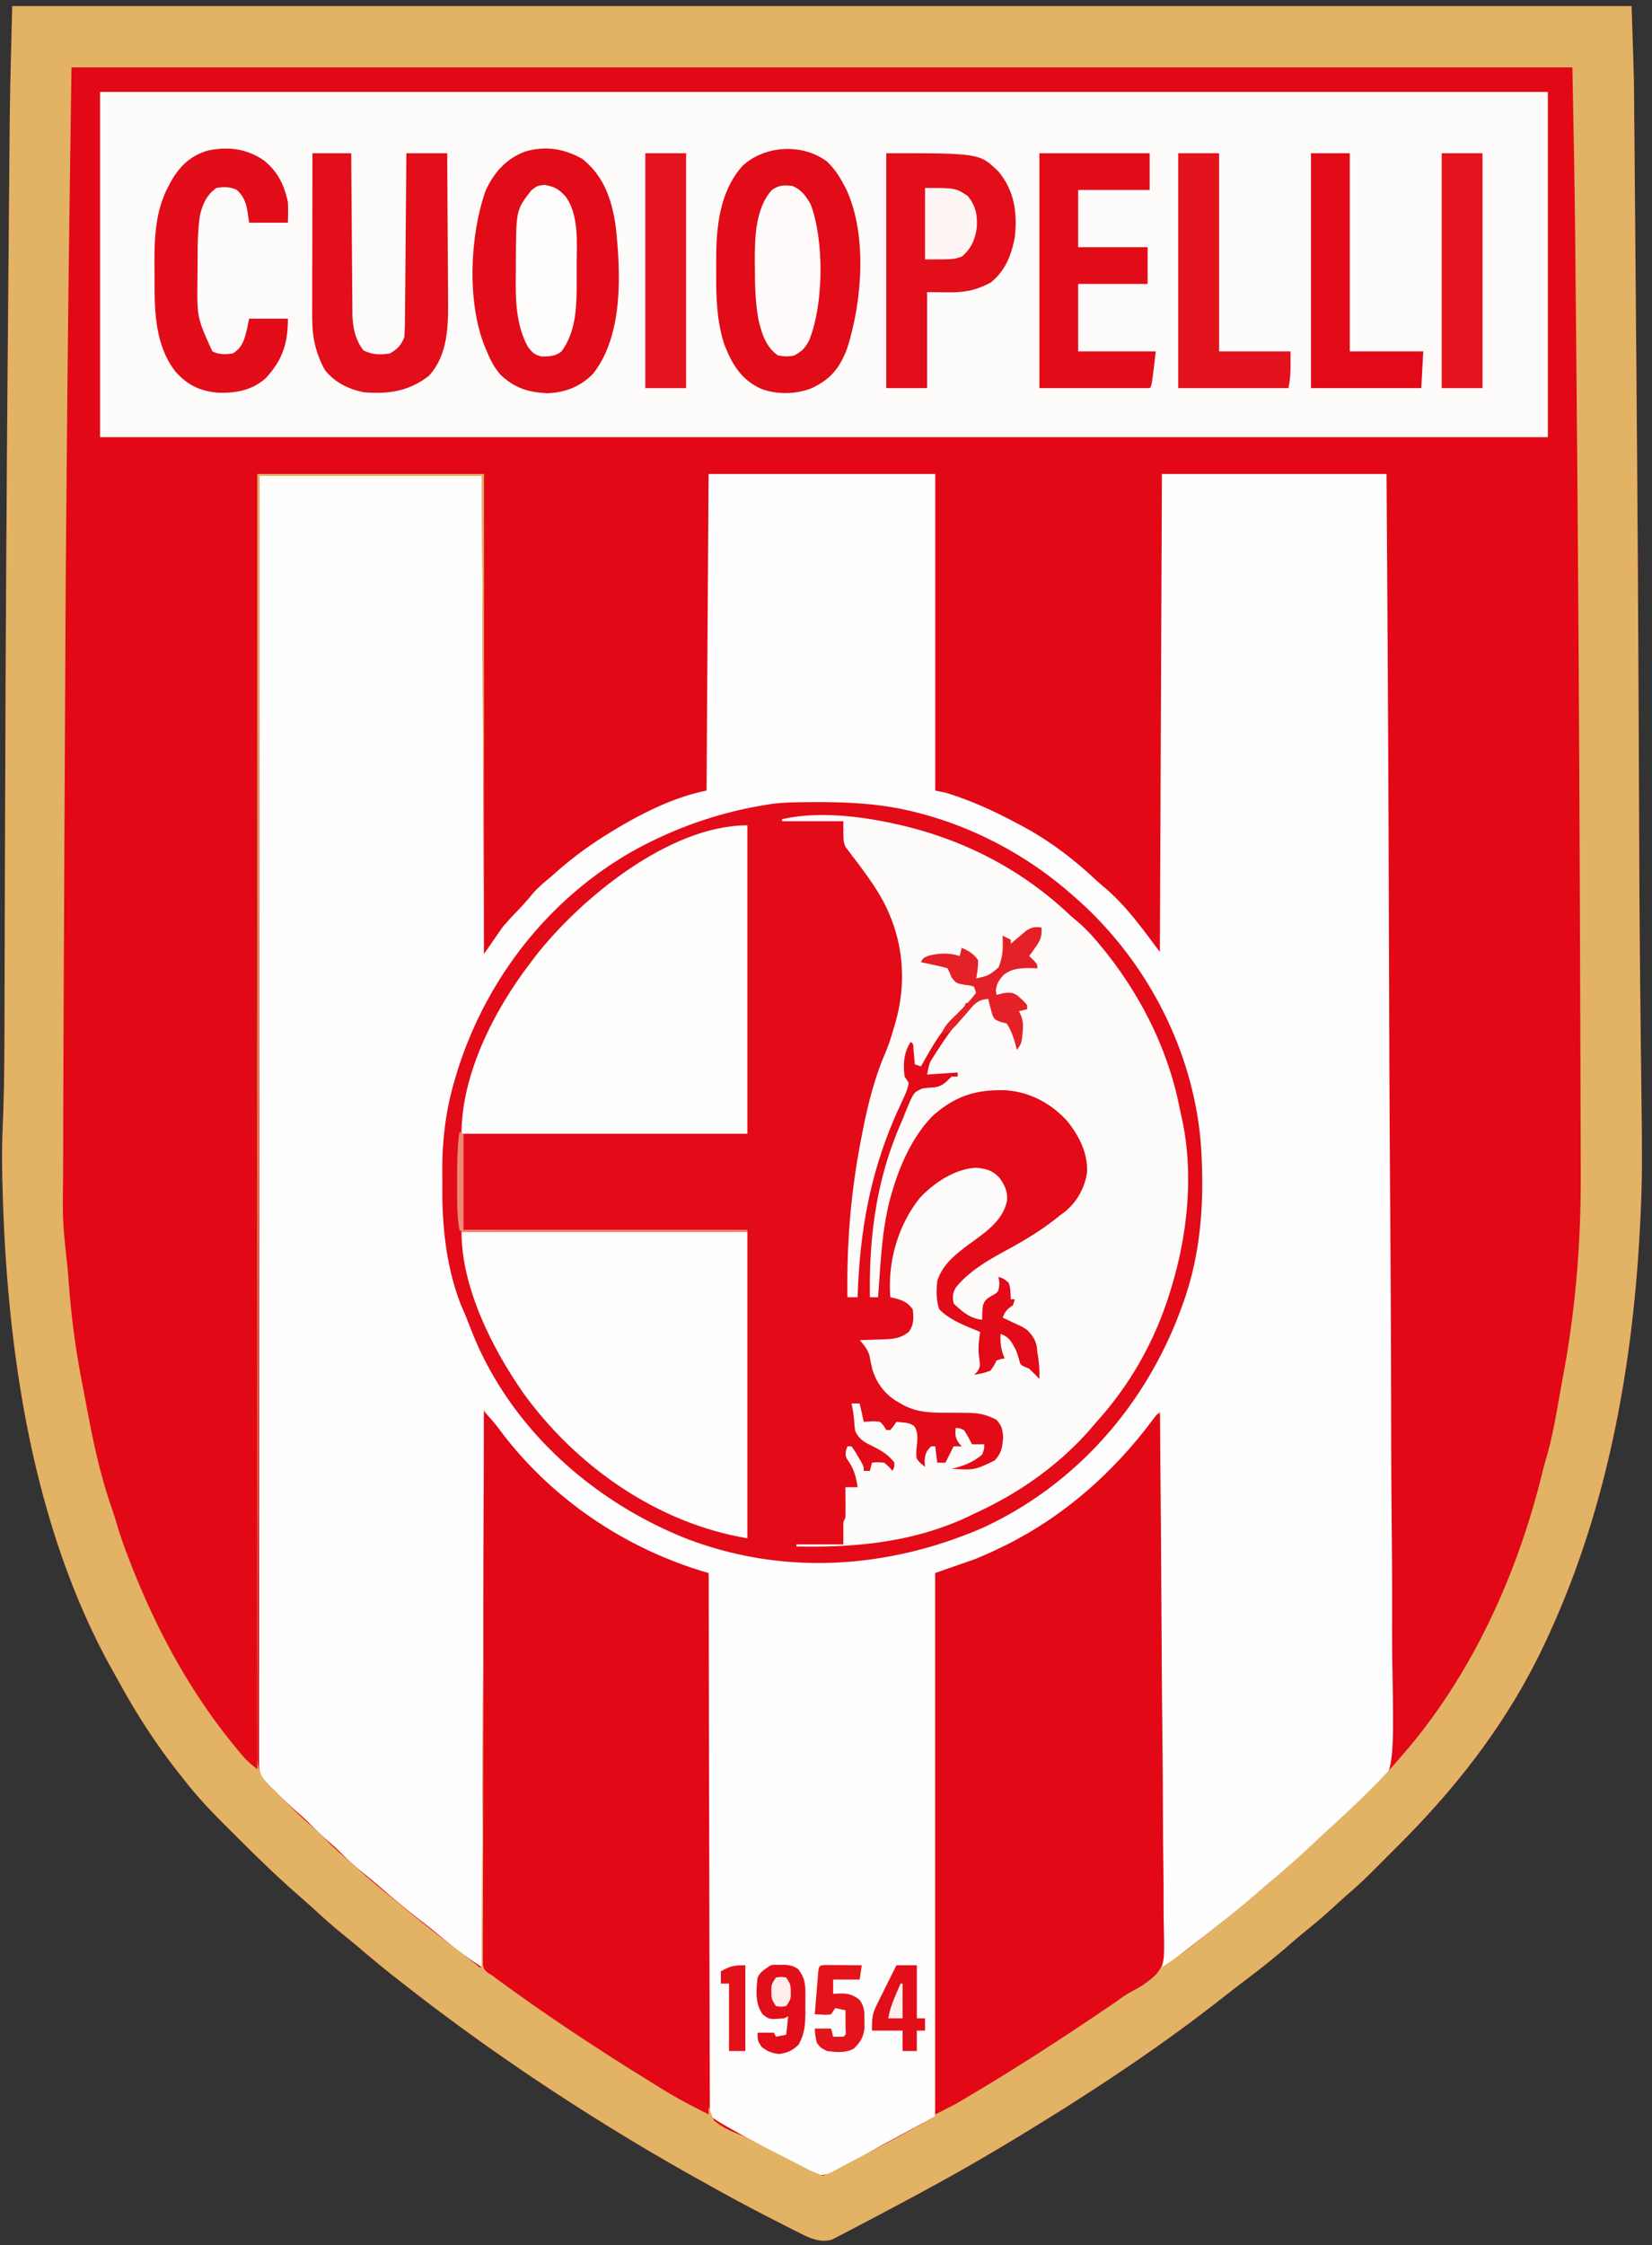
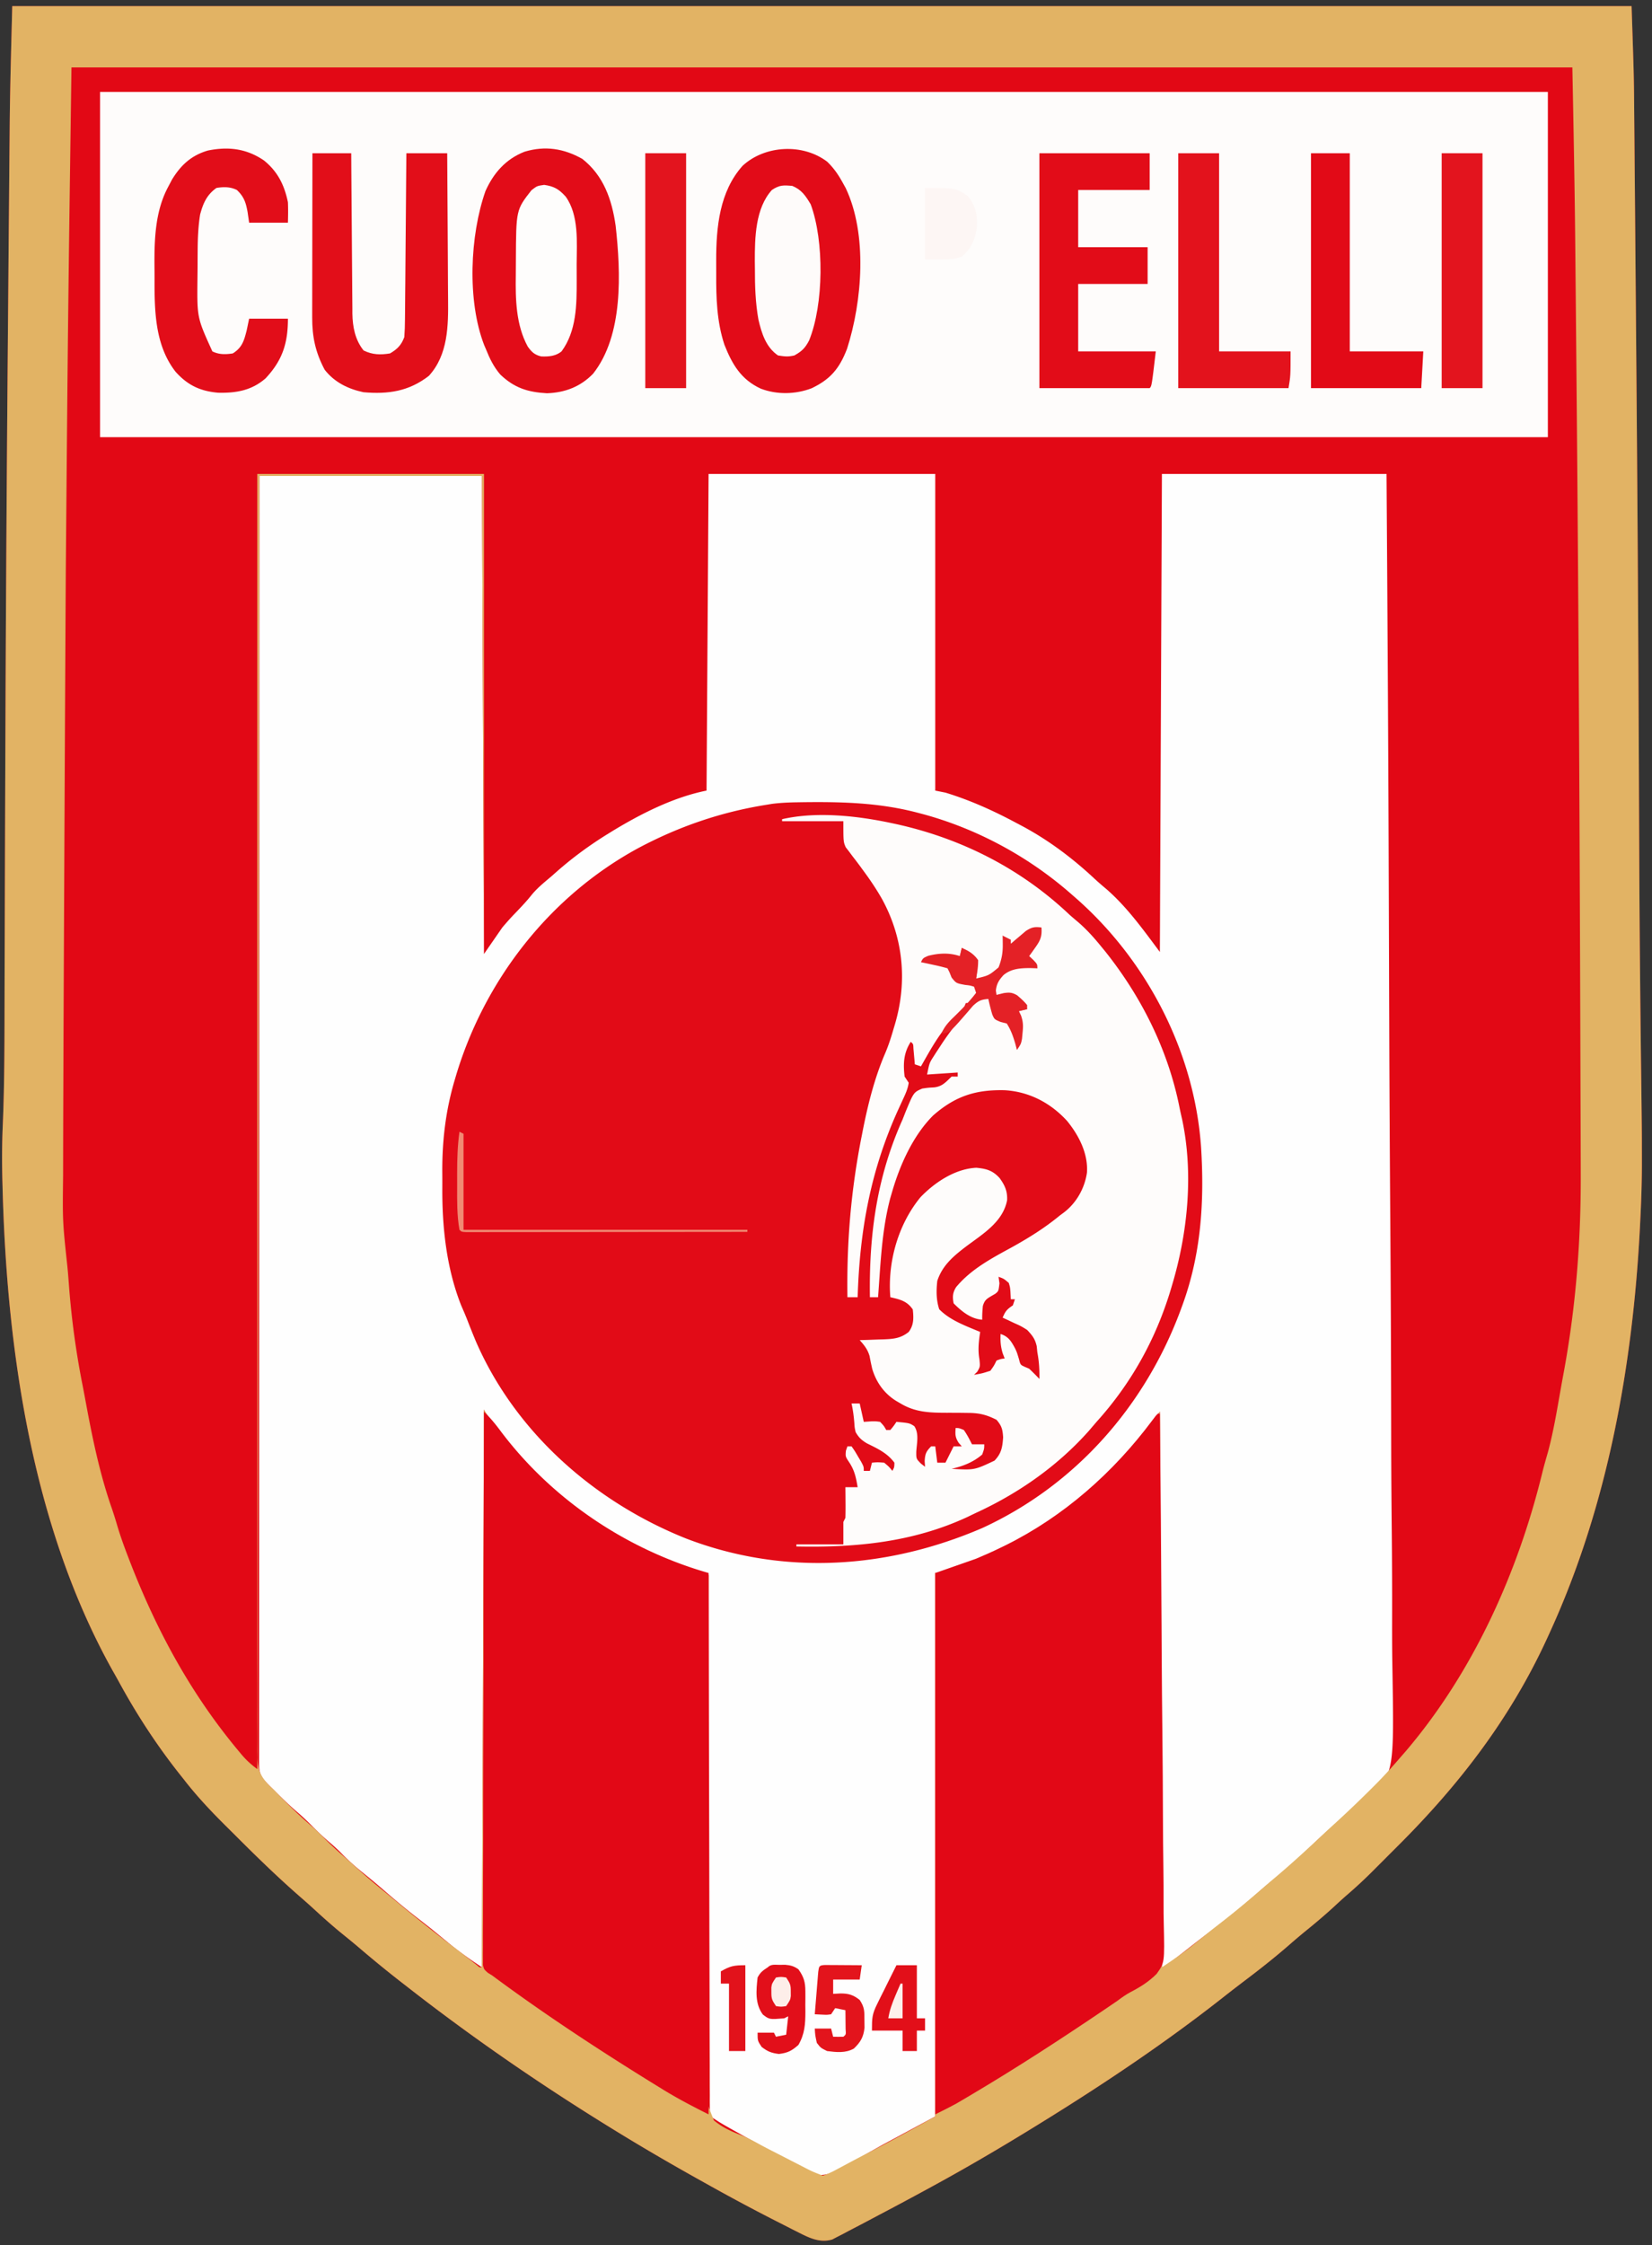
<svg xmlns="http://www.w3.org/2000/svg" data-type="ugc" width="809" height="1099" data-bbox="1.02 3 803.03 1093.841">
  <rect width="100%" height="100%" fill="#333333" stroke="none" />
  <g>
    <path d="M6 3h793c1.15 34.502 1.15 34.502 1.281 51.668l.055 5.953q.072 8 .136 16 .057 6.866.119 13.73.162 18.543.313 37.086.112 13.622.228 27.244c.473 55.79.9 111.582 1.184 167.374l.017 3.345q.169 32.858.302 65.714.057 14.097.119 28.195l.012 2.73c.147 33.776.483 67.55.9 101.324.376 30.458.376 30.458.382 44.068l.002 2.883c-.016 9.135-.335 18.25-.8 27.374l-.13 2.603C799.653 668.133 787.4 736.917 759 799l-1.305 2.864c-17.922 39.054-42.834 71.494-73.185 101.756a3515 3515 0 0 0-6.614 6.62l-4.283 4.28-1.957 1.963a226 226 0 0 1-11.9 11c-2.405 2.078-4.734 4.235-7.068 6.392-4.467 4.074-9.057 7.933-13.762 11.727a340 340 0 0 0-7.818 6.64c-7.014 6.104-14.272 11.804-21.69 17.406a746 746 0 0 0-11.107 8.588c-28.085 22.037-57.949 42.017-88.311 60.764l-3.14 1.94c-16.392 10.108-32.95 19.837-49.86 29.06l-3.422 1.867a1770 1770 0 0 1-21.127 11.314q-3.46 1.823-6.91 3.662a1094 1094 0 0 1-9.853 5.157l-2.964 1.584-2.775 1.416-2.396 1.25c-5.83 1.712-10.84-.582-16.026-3.207l-1.806-.906a771 771 0 0 1-5.784-2.95l-4.052-2.056c-11.423-5.812-22.702-11.87-33.885-18.131l-2.845-1.585c-13.541-7.55-26.938-15.312-40.155-23.415l-2.815-1.726c-34.6-21.279-68.15-44.29-100.185-69.274l-3.45-2.672a569 569 0 0 1-20.46-16.707c-2.866-2.444-5.784-4.818-8.715-7.183-4.765-3.877-9.311-7.953-13.832-12.11a297 297 0 0 0-6.418-5.703c-10.682-9.31-20.84-19.153-30.856-29.17-2.026-2.024-4.06-4.04-6.093-6.055-7.19-7.157-13.962-14.367-20.176-22.4l-1.725-2.167c-11.497-14.472-21.422-29.717-30.243-45.95a341 341 0 0 0-2.946-5.235C15.739 747.213 3.288 660.583 1.25 581l-.07-2.553c-.238-9.085-.23-18.131.162-27.213.93-21.937.848-43.887.896-65.84.014-6.098.035-12.196.054-18.294q.048-14.762.09-29.524a80302 80302 0 0 1 .31-88.462c.251-64.16.697-128.318 1.242-192.477q.099-11.58.193-23.16.15-18.255.313-36.51.06-6.636.114-13.272.065-7.707.138-15.413.026-2.733.048-5.465C4.9 42.87 5.5 22.947 6 3" fill="#E20815" />
    <path d="M347 232h111v155l5 1c12.22 3.736 23.77 8.961 35 15l1.79.94c13.216 6.963 25.134 15.883 36.054 26.056 2.003 1.862 4.062 3.621 6.156 5.379 10.208 8.963 17.841 19.747 26 30.625l1-234h110c.406 60.295.793 120.59 1.016 180.887l.01 2.707q.108 29.124.2 58.248.044 14.285.092 28.568l.01 2.872c.102 30.68.282 61.358.503 92.038.227 31.543.374 63.086.423 94.63l.023 13.385.005 2.661c.028 14.1.14 28.198.282 42.297q.213 21.293.16 42.587c-.017 7.685.005 15.365.137 23.048.851 51.577.851 51.577-11.247 64.434-3.93 3.765-8.156 6.888-12.756 9.803-3.984 2.558-7.402 5.616-10.858 8.835l-2.202 2.029-1.693 1.62-1.937 1.842-1.98 1.884c-5.298 5.003-10.667 9.796-16.372 14.336-2.745 2.232-5.402 4.539-8.055 6.878-7.889 6.948-16.092 13.36-24.486 19.682-4.928 3.746-9.787 7.583-14.651 11.412l-2.187 1.712-1.94 1.526C570 963 570 963 569 963l-1-272-9 12c-1.935 2.389-3.864 4.743-5.875 7.063l-1.53 1.766C542.631 722.076 532.907 730.881 522 739l-2.586 1.93c-15.51 11.182-32.51 19.83-50.351 26.633l-1.989.762c-3.28 1.203-5.517 1.675-9.074 1.675v266l-26 14c-6.912 3.89-6.912 3.89-13.805 7.816q-2.097 1.093-4.195 2.184l-2.705 1.593c-4.398 2.297-7.545 3.793-12.508 2.7-3.52-1.516-6.778-3.256-10.1-5.168a683 683 0 0 0-3.648-1.964 461 461 0 0 1-9.237-5.14c-2.863-1.622-5.748-3.205-8.63-4.794-13.97-7.759-13.97-7.759-19.172-11.227-.379-1.948-.379-1.948-.385-4.385l-.028-2.809.014-3.107-.02-3.284c-.019-3.656-.016-7.312-.013-10.968l-.031-7.834q-.034-8.45-.04-16.901a9698 9698 0 0 0-.056-24.438q-.063-19.822-.095-39.645-.03-19.26-.084-38.519l-.006-2.397-.034-11.904Q347.084 820.404 347 771l-2.087-.62-2.734-.815-2.712-.808c-4.987-1.53-9.715-3.62-14.467-5.757l-2.36-1.06C290.558 747.394 253.305 722.61 237 690l-1 273c-5.862-3.908-11.316-7.717-16.687-12.187q-2.095-1.725-4.192-3.446l-2.094-1.72c-3.015-2.45-6.083-4.829-9.152-7.21-5.41-4.21-10.642-8.597-15.821-13.086-3.61-3.127-7.27-6.17-10.992-9.163a115 115 0 0 1-10.39-9.512c-1.798-1.802-3.679-3.456-5.61-5.114A134 134 0 0 1 153 894c-2.48-2.518-4.994-4.9-7.687-7.187-3.922-3.373-7.589-6.976-11.25-10.625l-1.759-1.745c-3.744-3.758-5.43-5.496-5.428-10.763l-.007-2.772.008-3.071-.004-3.256q-.002-5.464.007-10.929l-.003-7.862q-.002-8.58.004-17.162.008-12.759.005-25.518-.001-21.46.008-42.92a124917 124917 0 0 0 .012-58.592q.004-47.525.019-95.05.014-46.178.02-92.357v-2.874l.013-86.785v-2.704q.016-89.414.042-178.828h109l1 234 9-13c2.077-2.431 4.088-4.73 6.313-7 2.707-2.823 5.383-5.62 7.828-8.68 2.88-3.594 6.356-6.349 9.859-9.32l2.883-2.543c7.905-6.927 16.166-12.95 25.117-18.457l2.017-1.246C313.975 398.27 329.92 390.216 346 387z" fill="#FEFEFE" />
    <path d="M6 3h793c1.15 34.502 1.15 34.502 1.281 51.668l.055 5.953q.072 8 .136 16 .057 6.866.119 13.73.162 18.543.313 37.086.112 13.622.228 27.244c.473 55.79.9 111.582 1.184 167.374l.017 3.345q.169 32.858.302 65.714.057 14.097.119 28.195l.012 2.73c.147 33.776.483 67.55.9 101.324.376 30.458.376 30.458.382 44.068l.002 2.883c-.016 9.135-.335 18.25-.8 27.374l-.13 2.603C799.653 668.133 787.4 736.917 759 799l-1.305 2.864c-17.922 39.054-42.834 71.494-73.185 101.756a3515 3515 0 0 0-6.614 6.62l-4.283 4.28-1.957 1.963a226 226 0 0 1-11.9 11c-2.405 2.078-4.734 4.235-7.068 6.392-4.467 4.074-9.057 7.933-13.762 11.727a340 340 0 0 0-7.818 6.64c-7.014 6.104-14.272 11.804-21.69 17.406a746 746 0 0 0-11.107 8.588c-28.085 22.037-57.949 42.017-88.311 60.764l-3.14 1.94c-16.392 10.108-32.95 19.837-49.86 29.06l-3.422 1.867a1770 1770 0 0 1-21.127 11.314q-3.46 1.823-6.91 3.662a1094 1094 0 0 1-9.853 5.157l-2.964 1.584-2.775 1.416-2.396 1.25c-5.83 1.712-10.84-.582-16.026-3.207l-1.806-.906a771 771 0 0 1-5.784-2.95l-4.052-2.056c-11.423-5.812-22.702-11.87-33.885-18.131l-2.845-1.585c-13.541-7.55-26.938-15.312-40.155-23.415l-2.815-1.726c-34.6-21.279-68.15-44.29-100.185-69.274l-3.45-2.672a569 569 0 0 1-20.46-16.707c-2.866-2.444-5.784-4.818-8.715-7.183-4.765-3.877-9.311-7.953-13.832-12.11a297 297 0 0 0-6.418-5.703c-10.682-9.31-20.84-19.153-30.856-29.17-2.026-2.024-4.06-4.04-6.093-6.055-7.19-7.157-13.962-14.367-20.176-22.4l-1.725-2.167c-11.497-14.472-21.422-29.717-30.243-45.95a341 341 0 0 0-2.946-5.235C15.739 747.213 3.288 660.583 1.25 581l-.07-2.553c-.238-9.085-.23-18.131.162-27.213.93-21.937.848-43.887.896-65.84.014-6.098.035-12.196.054-18.294q.048-14.762.09-29.524a80302 80302 0 0 1 .31-88.462c.251-64.16.697-128.318 1.242-192.477q.099-11.58.193-23.16.15-18.255.313-36.51.06-6.636.114-13.272.065-7.707.138-15.413.026-2.733.048-5.465C4.9 42.87 5.5 22.947 6 3m29 30c-1.721 123.572-1.721 123.572-2.781 247.148l-.025 4.35a77046 77046 0 0 0-.21 38.533 201959 201959 0 0 0-.58 116.964A69932 69932 0 0 0 31 536l-.01 2.614q-.051 14.706-.074 29.41-.006 3.77-.017 7.537C30.63 597.87 30.63 597.87 33 620q.266 2.634.465 5.273l.232 2.974.24 3.128a409 409 0 0 0 6.488 46.678 987 987 0 0 1 1.77 9.365c3.221 17.306 6.762 34.392 12.594 51.027a199 199 0 0 1 2.633 8.371c1.513 5.09 3.297 10.042 5.203 14.996l1.052 2.735c13.163 33.92 29.927 64.791 53.323 92.765l1.348 1.617c2.414 2.83 4.629 4.803 7.652 7.071V232h111v235l-1-234H127c-.118 60.426-.231 120.852-.296 181.278l-.003 2.71a358003 358003 0 0 0-.086 86.874l-.002 2.873c-.03 30.743-.083 61.486-.147 92.228a57788 57788 0 0 0-.13 108.142l-.002 2.66c-.008 14.14-.04 28.279-.082 42.418q-.062 21.314-.047 42.627.011 12.668-.05 25.336a2347 2347 0 0 0-.001 18.904q.005 3.83-.028 7.66c-.028 3.464-.013 6.925.013 10.389l-.056 3.023c.108 6.4 1.564 9.64 6.099 14.181L134 876a602 602 0 0 1 3.246 3.379 737 737 0 0 0 3.191 3.183l1.71 1.704a196 196 0 0 0 11.029 10.129c2.032 1.788 3.925 3.676 5.824 5.605 3.171 3.214 6.456 6.218 9.879 9.16 2.346 2.035 4.638 4.123 6.934 6.215 4.24 3.822 8.589 7.47 13.027 11.059a638 638 0 0 1 7.039 5.789c9.263 7.703 18.694 15.13 28.305 22.395 3.148 2.395 6.25 4.848 9.347 7.308 1.3 1.172 1.3 1.172 2.469 1.074l1-273 7 11c2.512 3.143 2.512 3.143 5 5.688l2.582 2.746L254 712a504 504 0 0 1 3.688 4.25c22.755 26.03 56.19 45.402 89.312 54.75l-.013 1.688a16053 16053 0 0 0-.473 99.08l-.02 11.903-.005 2.394a5961 5961 0 0 1-.219 38.342q-.162 19.679-.139 39.358a1712 1712 0 0 1-.142 24.276c-.078 6.212-.064 12.42-.018 18.632q.007 3.815-.075 7.63c-.779 12.513-.779 12.513 3.729 23.663 3.961 3.302 8.317 5.323 13.112 7.134 3.12 1.241 6.015 2.82 8.958 4.429 2.776 1.515 5.594 2.943 8.412 4.379q3.28 1.674 6.553 3.362l4.23 2.168 1.948 1c4.961 2.568 4.961 2.568 10.162 4.562 2.53-.901 4.555-1.833 6.875-3.125l2.064-1.092q2.281-1.208 4.552-2.437a524 524 0 0 1 8.11-4.24c11.275-5.814 22.331-11.88 33.399-18.106V770l6-1c30.605-9.056 57.118-27.214 80-49l1.984-1.86c8.435-8.125 15.15-17.7 22.016-27.14l1 272c5.65-3.767 10.973-7.42 16.188-11.687q1.955-1.586 3.914-3.168l1.97-1.596c2.4-1.928 4.827-3.817 7.26-5.704 7.165-5.566 14.072-11.39 20.922-17.338a616 616 0 0 1 5.21-4.44c8.149-6.892 15.982-14.067 23.744-21.388a477 477 0 0 1 5.065-4.671 554 554 0 0 0 18.102-17.258l1.982-1.968c4.416-4.43 8.573-9.034 12.643-13.782l2.45-2.809c33.061-38.832 54.94-87.477 66.939-136.745.813-3.255 1.748-6.471 2.673-9.696 2.795-10.383 4.498-21.022 6.376-31.6.518-2.906 1.052-5.807 1.59-8.709 5.781-31.862 8.205-63.679 8.074-96.035l-.016-7.693q-.022-10.03-.06-20.057-.032-9.45-.058-18.902a69657 69657 0 0 0-.374-103.911 46868 46868 0 0 0-1.658-248.403q-.195-21.762-.407-43.524l-.106-11.44C771.145 91.31 770.572 62.164 770 33z" fill="#E2B364" />
    <path d="M49 45h709v169H49z" fill="#FEFCFB" />
    <path d="m390.703 392.727 2.507-.038c19.466-.238 37.857.242 56.79 5.311l2.757.73c26.555 7.336 51.612 21.058 72.243 39.27l1.524 1.326c35.176 30.723 58.468 75.68 61.663 122.41 1.648 26.497.026 52.134-9.187 77.264l-.86 2.35C560.738 688.203 526.733 726.97 481 748c-46.38 19.954-97.198 23.438-144.918 5.153-44.763-17.846-83.64-51.878-103.055-96.586a405 405 0 0 1-4.313-10.753c-.912-2.316-1.914-4.591-2.902-6.876-7.187-18.214-9.337-38.273-9.203-57.678.016-2.758 0-5.514-.02-8.271-.018-15.193 1.746-29.758 6.098-44.364l.773-2.626c14.191-46.843 46.121-87.618 89.41-111.009 19.71-10.45 40.113-17.44 62.13-20.99 1.05-.17 2.099-.342 3.18-.519 4.198-.528 8.297-.695 12.523-.754" fill="#E20B17" />
    <path d="m437 403 2.346.504c31.967 7.14 60.909 21.932 84.654 44.496a547 547 0 0 0 4.25 3.625c3.988 3.487 7.405 7.273 10.75 11.375l2.273 2.766c17.735 22.266 30.718 48.174 36.305 76.155.411 2.026.868 4.037 1.328 6.052 5.618 26.48 2.767 55.34-4.906 81.027l-.688 2.318C565.976 655.608 554.017 677.147 537 696q-1.846 2.154-3.687 4.313c-15.069 16.978-33.889 30.256-54.431 39.81-1.717.8-3.422 1.628-5.124 2.459C446.97 754.994 419.093 757.615 390 757v-1h23v-11l1-2c.072-2.552.093-5.075.063-7.625l-.014-2.14q-.02-2.618-.049-5.235h6c-.788-4.668-1.508-8.269-4.187-12.25C414 713 414 713 414.25 710.125L415 708h2c1.508 2.117 1.508 2.117 3.125 4.875l1.633 2.742C423 718 423 718 423 720h3l1-4c2.75-.25 2.75-.25 6 0 2.375 2 2.375 2 4 4 .955-1.725.955-1.725 1-4-3.492-4.739-8.275-6.9-13.477-9.473-2.672-1.617-3.974-2.832-5.523-5.527-.477-2.184-.477-2.184-.625-4.437-.263-3.258-.654-6.368-1.375-9.563h4l2 9 3.813-.25c2.214-.016 2.214-.016 4.187.25 1.875 2 1.875 2 3 4h2c1.637-1.96 1.637-1.96 3-4 6.377.602 6.377.602 8.734 2.11 2.442 3.647 1.234 8.326.98 12.542-.025 3.44-.025 3.44 2.29 5.79L453 718l-.187-2.75c.204-3.542.714-4.777 3.187-7.25h2l1 8h4l4-8h4l-1.5-1.687c-1.748-2.695-1.762-4.167-1.5-7.313 1.75.063 1.75.063 4 1 1.595 2.242 2.745 4.536 4 7h6c0 2.188 0 2.188-1 5-4.423 3.797-9.389 5.714-15 7 11.16.638 11.16.638 21-4 3.446-3.557 3.899-6.606 4.25-11.437-.276-3.937-.686-5.586-3.25-8.563-4.93-2.512-8.541-3.368-14.148-3.371l-4.047-.053q-3.133-.015-6.266-.012c-8.244-.014-15.305-.22-22.539-4.564l-1.973-1.145c-5.99-3.644-9.97-9.237-11.925-15.93a141 141 0 0 1-1.266-6.128c-.986-3.3-2.558-5.25-4.836-7.797l3.98-.113q2.604-.098 5.207-.2l2.62-.068c4.836-.204 8.264-.493 12.193-3.619 2.56-3.414 2.444-6.855 2-11-2.798-4.14-6.269-4.908-11-6-1.393-17.215 3.78-35.562 14.75-48.937 7.016-7.302 17.002-13.948 27.375-14.438 4.914.476 8 1.316 11.39 5.04 2.562 3.531 3.886 6.428 3.673 10.835-1.983 10.507-11.613 16.348-19.622 22.313-6.33 4.782-12.036 9.436-14.566 17.187-.525 4.743-.548 9.32.938 13.875 5.308 5.47 13.146 8.198 20.062 11.125l-.254 1.688c-.54 4.046-.828 7.587-.121 11.625C480 669 480 669 478.563 671.5L477 673c4.088-.732 4.088-.732 8-2 1.771-2.48 1.771-2.48 3-5 2.188-.812 2.188-.812 4-1l-1-2.625c-.987-3.332-1.164-5.927-1-9.375 3.88 1.247 5.25 3.627 7.133 7.121C498 662 498 662 499 665.313c.71 2.773.71 2.773 2.813 3.75L504 670a141 141 0 0 1 5 5c.09-4.485-.157-8.597-1-13l-.312-3.062c-.851-3.634-2.15-5.21-4.688-7.938-2.996-1.858-2.996-1.858-6.25-3.312l-3.266-1.551L491 645c1.37-3.161 1.99-3.993 5-6l1-3h-2l-.187-3.812c-.198-2.191-.198-2.191-.813-4.188-2.407-2.065-2.407-2.065-5-3l.438 3.188C489 632 489 632 487.477 633.262l-1.914 1.113c-2.508 1.501-3.403 2.088-4.25 4.934-.225 2.247-.347 4.433-.313 6.691-5.597-.35-10.14-4.14-14-8-.612-3.138-.509-5.19 1.21-7.93 7.267-8.767 17.312-14.077 27.165-19.445 8.422-4.672 16.18-9.49 23.625-15.625l1.867-1.379c6.236-4.7 10.283-11.886 11.422-19.57.635-9.31-3.93-18.236-9.703-25.313-8.08-8.856-18.603-14.396-30.7-15.074C477.808 533.36 467.81 536.542 457 546c-9.737 9.702-16.17 23.918-20 37l-1.02 3.48c-4.18 15.765-4.77 32.32-5.98 48.52h-4c-.457-30.687 3.362-58.819 16-87q.743-1.89 1.484-3.781c3.955-9.549 3.955-9.549 8.2-11.371 2.878-.41 2.878-.41 5.726-.563 4.042-.445 5.71-2.548 8.59-5.285h3v-2l-15 1c1.127-5.637 1.127-5.637 3.117-8.75l1.324-2.076 1.434-2.174 1.473-2.256c4.691-7.048 9.956-13.49 15.652-19.744l1.5-1.914c1.5-1.086 1.5-1.086 4.188-.774L485 489l.445 2.117c.68 2.759 1.385 5.292 2.555 7.883 2.95 1.317 2.95 1.317 6 2 2.542 3.857 3.458 7.444 4 12 2.091-6.534 3.04-11.538 0-18l5-1c-3.068-4.352-3.068-4.352-7.5-6.937-2.65-.067-4.92.364-7.5.937l-1-1c0-3.378.257-5.947 2.242-8.762 4.347-4.294 8.42-5.006 14.403-5.328C506 473 506 473 508 474l-5-6 1.277-1.793 1.66-2.394 1.653-2.356c1.456-2.537 2.006-4.579 2.41-7.457-4.976 1.214-7.843 3.33-11.484 6.758C497 462 497 462 495 462a91 91 0 0 1-4-4l1 2c.509 6.487-.887 11.133-4.75 16.375-3 2.166-5.61 2.345-9.25 2.625l.246-1.758c.442-4.94.442-4.94-1.805-9.176-1.757-1.474-3.52-2.816-5.441-4.066l-1 5-1.5-.5c-5.96-1.192-10.886-.746-16.5 1.5l2.484.41c8.848 1.768 8.848 1.768 10.887 4.277l.817 1.875c1.378 3.56 1.378 3.56 3.964 4.196 2.445.456 2.445.456 4.825.66 2.023.582 2.023.582 3.296 2.633L479 486a105 105 0 0 1-4 5h-2l-.754 1.773c-1.422 2.542-2.998 3.931-5.183 5.852C460.17 505.281 455.737 513.752 451 522l-3-1-.184-2.152-.253-2.785-.247-2.778c-.076-2.247-.076-2.247-1.316-3.285-3.507 5.406-3.757 10.738-3 17l2 3c-.401 2.996-1.627 5.58-2.89 8.309l-1.144 2.491-1.216 2.638C426.273 573.192 420.983 602.463 420 635h-5c-.409-27.024 1.734-52.482 7-79l.524-2.681c2.541-12.835 5.798-25.8 10.996-37.839 1.673-3.933 2.917-7.88 4.105-11.98l.656-2.184c6.12-20.887 4.09-42.038-6.219-61.003-2.643-4.687-5.574-9.081-8.757-13.418l-1.934-2.652a228 228 0 0 0-3.85-5.066l-1.775-2.388-1.604-2.072C413 412 413 412 413 402h-30v-1c16.947-3.901 37.108-1.638 54 2" fill="#FEFCFB" />
    <path d="M237 691c3.149 3.083 5.758 6.262 8.375 9.813C270.495 734.108 306.929 758.55 347 770v265c-7.824-3.912-15.285-7.803-22.687-12.375l-2.976-1.827C293.904 1003.884 266.896 986.2 241 967l-2.073-1.287C237 964 237 964 236.503 961.877l.005-2.51-.024-2.9.035-3.192-.01-3.386c-.007-3.764.015-7.527.037-11.29q.001-4.035-.002-8.07a4108 4108 0 0 1 .033-17.405c.033-8.388.043-16.776.048-25.164q.015-20.412.073-40.825.056-19.83.082-39.662l.003-2.468.016-12.26c.041-33.916.112-67.83.201-101.745" fill="#E20816" />
    <path d="M567 692h1c.367 34.447.648 68.893.817 103.34l.062 12.212.013 2.455c.07 13.107.195 26.212.342 39.318q.224 20.184.271 40.369c.022 8.299.091 16.595.222 24.893.084 5.697.11 11.392.089 17.09-.01 3.284.014 6.562.091 9.846.43 19.194.43 19.194-3.487 24.696-3.717 3.74-7.894 6.396-12.56 8.804-2.386 1.254-4.51 2.782-6.665 4.395q-2.03 1.391-4.07 2.77c-.767.52-1.534 1.042-2.324 1.58-21.13 14.293-42.55 28.212-64.489 41.232-.909.54-1.818 1.08-2.754 1.638l-2.632 1.55-2.3 1.355c-3.482 1.932-7.065 3.676-10.626 5.457V770l20-7c3.977-1.683 7.826-3.355 11.688-5.25l2.898-1.408c28.399-14.104 52.636-35.546 71.55-60.858C566 693 566 693 567 692" fill="#E20816" />
-     <path d="M366 404v151H226c0-29.453 16.325-61.123 34-84l1.996-2.672C283.962 440.068 327.686 404 366 404" fill="#FEFEFD" />
-     <path d="M226 603h140v150c-44.2-7.367-83.985-35.338-109.964-71.418C240.9 659.746 226 630.228 226 603" fill="#FEFEFE" />
    <path d="M285.125 77.75c10.454 8.182 14.542 19.925 16.371 32.832 2.52 22.807 3.86 53.476-11.058 72.356-6.164 6.36-13.77 9.28-22.563 9.562-9.342-.487-16.077-2.622-22.902-9.195-3.211-3.752-5.155-7.743-6.973-12.305l-.895-2.074c-8.414-21.761-6.991-53.703.645-75.426 4.007-8.91 9.982-15.659 19.148-19.242 10.113-3.013 19.205-1.56 28.227 3.492" fill="#E20C18" />
    <path d="M405.105 79.176c3.356 3.231 5.7 6.732 7.895 10.824l1.148 2.063c10.759 22.65 8.095 55.413.684 78.59-3.672 9.613-8.07 14.966-17.368 19.402-7.894 3.028-17.005 3.21-24.902.195-9.645-4.46-13.965-11.816-17.812-21.5-3.718-11.283-4.08-22.909-4.011-34.673.01-2.207 0-4.413-.013-6.62-.016-16.241 1.614-33.686 12.938-46.312 10.935-10.112 29.59-11.05 41.441-1.969" fill="#E20B18" />
-     <path d="M434 75c45.727 0 45.727 0 55 9 7.856 9.563 9.18 19.937 8 32-1.76 8.974-4.551 16.36-11.75 22.25-11.168 6.014-17.735 4.75-31.25 4.75v47h-20z" fill="#E20E19" />
    <path d="M153 75h19l.044 7.66c.05 8.374.117 16.748.192 25.122.044 5.074.084 10.148.11 15.223q.041 7.353.117 14.706.025 2.797.035 5.596c.01 2.623.037 5.245.07 7.869l-.005 2.31c.113 6.546 1.326 12.891 5.5 18.077 4.32 2.113 8.218 2.213 12.937 1.437 3.625-2.114 5.548-4.1 7-8 .21-2.936.311-5.78.319-8.716l.03-2.662c.031-2.9.048-5.8.065-8.7q.028-3.018.059-6.036c.051-5.294.09-10.588.128-15.881.04-5.403.091-10.806.141-16.208.097-10.599.18-21.198.258-31.797h20c.09 11.397.164 22.794.207 34.19q.03 7.94.095 15.88.063 7.674.078 15.347.01 2.916.043 5.832c.14 13.12.037 27.44-9.423 37.751-9.785 7.571-19.893 9.057-32 8-7.552-1.607-14.175-4.85-19-11-4.541-8.54-6.156-16.142-6.114-25.738v-2.632q.002-4.294.016-8.587l.005-5.965q.006-7.839.024-15.678.014-8.004.02-16.007.016-15.697.049-31.393" fill="#E20E19" />
    <path d="M509 75h54v18h-35v28h34v18h-34v33h38c-2 17-2 17-3 18h-54z" fill="#E20C18" />
    <path d="M129.262 78.543C135.99 83.978 139.257 90.575 141 99c.148 3.354.092 6.64 0 10h-19l-.75-5.187c-.828-4.6-1.745-7.528-5.25-10.813-3.23-1.615-6.507-1.578-10-1-4.757 3.383-6.534 7.545-8 13-.925 5.787-1.168 11.594-1.203 17.445l-.017 2.343a1443 1443 0 0 0-.02 4.875c-.01 2.436-.04 4.87-.072 7.306C96.505 155.52 96.505 155.52 104 172c3.24 1.62 6.498 1.552 10 1 4.612-2.87 5.527-6.27 6.813-11.312L122 156h19c0 12.037-2.681 20.374-10.937 29.195-6.81 5.958-14.469 7.266-23.262 7.047-8.757-.757-14.914-3.685-20.8-10.242-10.077-12.884-10.358-29.612-10.316-45.262.003-2.47-.02-4.94-.046-7.41-.053-12.952.5-26.386 6.799-38.015l1.746-3.325c4.345-7.148 9.5-11.93 17.629-14.3 10.043-2.025 18.9-.977 27.449 4.855" fill="#E20D19" />
    <path d="M577 75h20v97h35c0 12 0 12-1 18h-54z" fill="#E3121C" />
    <path d="M642 75h19v97h36l-1 18h-54z" fill="#E20A17" />
    <path d="M706 75h20v115h-20z" fill="#E3141E" />
    <path d="M316 75h20v115h-20z" fill="#E3141E" />
    <path d="M388 91c4.612 1.93 6.46 4.79 9 9 6.66 17.894 6.417 49.011-.777 66.676-1.962 3.73-3.505 5.25-7.223 7.324-3.09.722-4.718.52-8 0-5.92-4.036-8.05-10.88-9.604-17.618-1.463-8.256-1.73-16.322-1.709-24.695l-.048-3.935c-.006-11.44.247-25.772 8.361-34.752 3.726-2.484 5.587-2.38 10-2" fill="#FEFBFA" />
    <path d="M266.5 90.5c4.853.693 7.278 2.14 10.537 5.766 6.529 9.092 5.432 22.391 5.354 33.09-.016 2.64 0 5.278.02 7.917.014 11.95-.051 24.691-7.411 34.727-2.866 2.354-6.297 2.63-9.977 2.473-3.226-.754-4.723-2.192-6.61-4.872-5.765-10.61-6.01-23.191-5.825-34.957.037-2.406.041-4.811.04-7.218.113-24.707.113-24.707 7.622-34.301C263 91 263 91 266.5 90.5" fill="#FEFDFC" />
    <path d="M510 454c.365 4.286-.516 6.345-3 9.813l-1.687 2.394L504 468l2 1.875c2 2.125 2 2.125 2 4.125l-3.562-.125c-4.71.033-9.215.267-12.985 3.418-2.255 2.464-3.403 4.245-3.765 7.582L488 487l3.563-.875c2.803-.375 4.047-.349 6.527 1.074 1.799 1.52 3.427 2.97 4.91 4.801v2l-4 1 1.016 2.148c1.089 3.155 1.08 5.179.734 8.477l-.266 2.852C500 511 500 511 498 514l-.812-3.125c-1.049-3.564-2.143-6.735-4.188-9.875l-3-.75c-3-1.25-3-1.25-4.055-3.586A100 100 0 0 1 484 489c-3.555.273-4.882.89-7.535 3.363l-2.527 2.95C465.196 505.4 465.196 505.4 461 506c1.491-3.514 3.506-5.685 6.25-8.312 3.823-3.756 7.504-7.417 10.75-11.688l-1-3c-2.015-.62-2.015-.62-4.375-.875-4.382-.82-4.382-.82-6.625-3.625l-1-2.5-1-2a95 95 0 0 0-6.562-1.625c-1.198-.26-2.396-.52-3.63-.79L451 471c1-2 1-2 3.563-3.125 5.142-1.31 10.314-1.583 15.437.125l1-4c3.416 1.464 5.865 2.917 8 6 .037 3.075-.408 5.988-1 9 6.225-1.487 6.225-1.487 11-5.437 1.518-3.891 2.124-7.13 2.063-11.313l-.028-2.422L491 458l4 2v2l2.012-1.75 2.675-2.25 2.637-2.25c2.912-1.904 4.277-2.142 7.676-1.75" fill="#E42126" />
    <path d="M453 92c15 0 15 0 21 4 3.864 4.983 4.647 8.936 4.379 15.215-.825 6.064-2.667 10.26-7.254 14.347C467 127 467 127 453 127z" fill="#FDF6F4" />
    <path d="m381.813 961.813 2.645-.043c2.785.252 4.252.631 6.542 2.23 2.627 3.67 3.383 6.223 3.399 10.711l.012 3.274-.036 3.39.036 3.368c-.022 6.17-.307 10.866-3.41 16.257-3.266 2.895-5.226 3.905-9.563 4.438-3.657-.465-5.538-1.201-8.437-3.437-2-3-2-3-2-7h8l1 2 5-1 1-9-2 1c-7.241.583-7.241.583-10.438-1.875-3.915-5.324-3.248-11.757-2.562-18.125 1.41-2.606 2.475-3.338 5-5 1.647-1.648 3.553-1.171 5.812-1.188" fill="#E20F1A" />
    <path d="M439 962h10v26h4v6h-4v10h-7v-10h-15c0-6.25.061-7.998 2.625-13.152l1.64-3.35 1.735-3.436 1.734-3.517Q436.85 966.263 439 962" fill="#E20F19" />
    <path d="m403.95 961.886 2.523.016 2.725.01 2.865.025 2.877.014q3.53.018 7.06.049l-1 7h-13v7l3.688-.188c3.91 0 6.185.704 9.313 3.188 2.429 3.643 2.298 5.539 2.312 9.875.017 1.214.034 2.428.05 3.68-.485 4.604-1.914 7.045-5.21 10.23-4.1 2.314-8.6 1.808-13.152 1.215-3.125-1.563-3.125-1.563-5-4-.813-3.75-.813-3.75-1-7h8l1 4q2.5.062 5 0c1.312-1.086 1.312-1.086 1.097-3.723l-.035-3.34-.027-3.348L414 984l-5-1-2 3c-1.946.293-1.946.293-4.125.188L399 986q.46-5.72.937-11.438l.264-3.299.263-3.135.238-2.904c.373-2.79.431-3.174 3.247-3.338" fill="#E3141C" />
    <path d="M365 962v42h-8v-33h-4v-6c4.632-2.647 6.35-3 12-3" fill="#E2121B" />
    <path d="m225 554 2 1v47h139v1q-27.354.035-54.71.052-12.7.007-25.4.023-11.065.015-22.131.02-5.863 0-11.726.01-5.512.01-11.024.008-3 .002-6 .011l-3.574-.004-3.126.003C226 603 226 603 225 602c-1.267-7.074-1.152-14.19-1.13-21.354q.005-3.112-.007-6.226c-.003-6.879.186-13.602 1.137-20.42" fill="#F08A73" />
    <path d="M380 968c2.5-.375 2.5-.375 5 0 1.998 2.997 2.276 3.633 2.25 7l.016 2.063C387 979 387 979 385 982c-2.5.375-2.5.375-5 0-1.998-2.997-2.276-3.633-2.25-7l-.016-2.062C378 971 378 971 380 968" fill="#FDEEE9" />
    <path d="M441 971h1v17h-7c.655-4.058 1.946-7.54 3.563-11.312l1.378-3.239z" fill="#FDF0EC" />
  </g>
</svg>